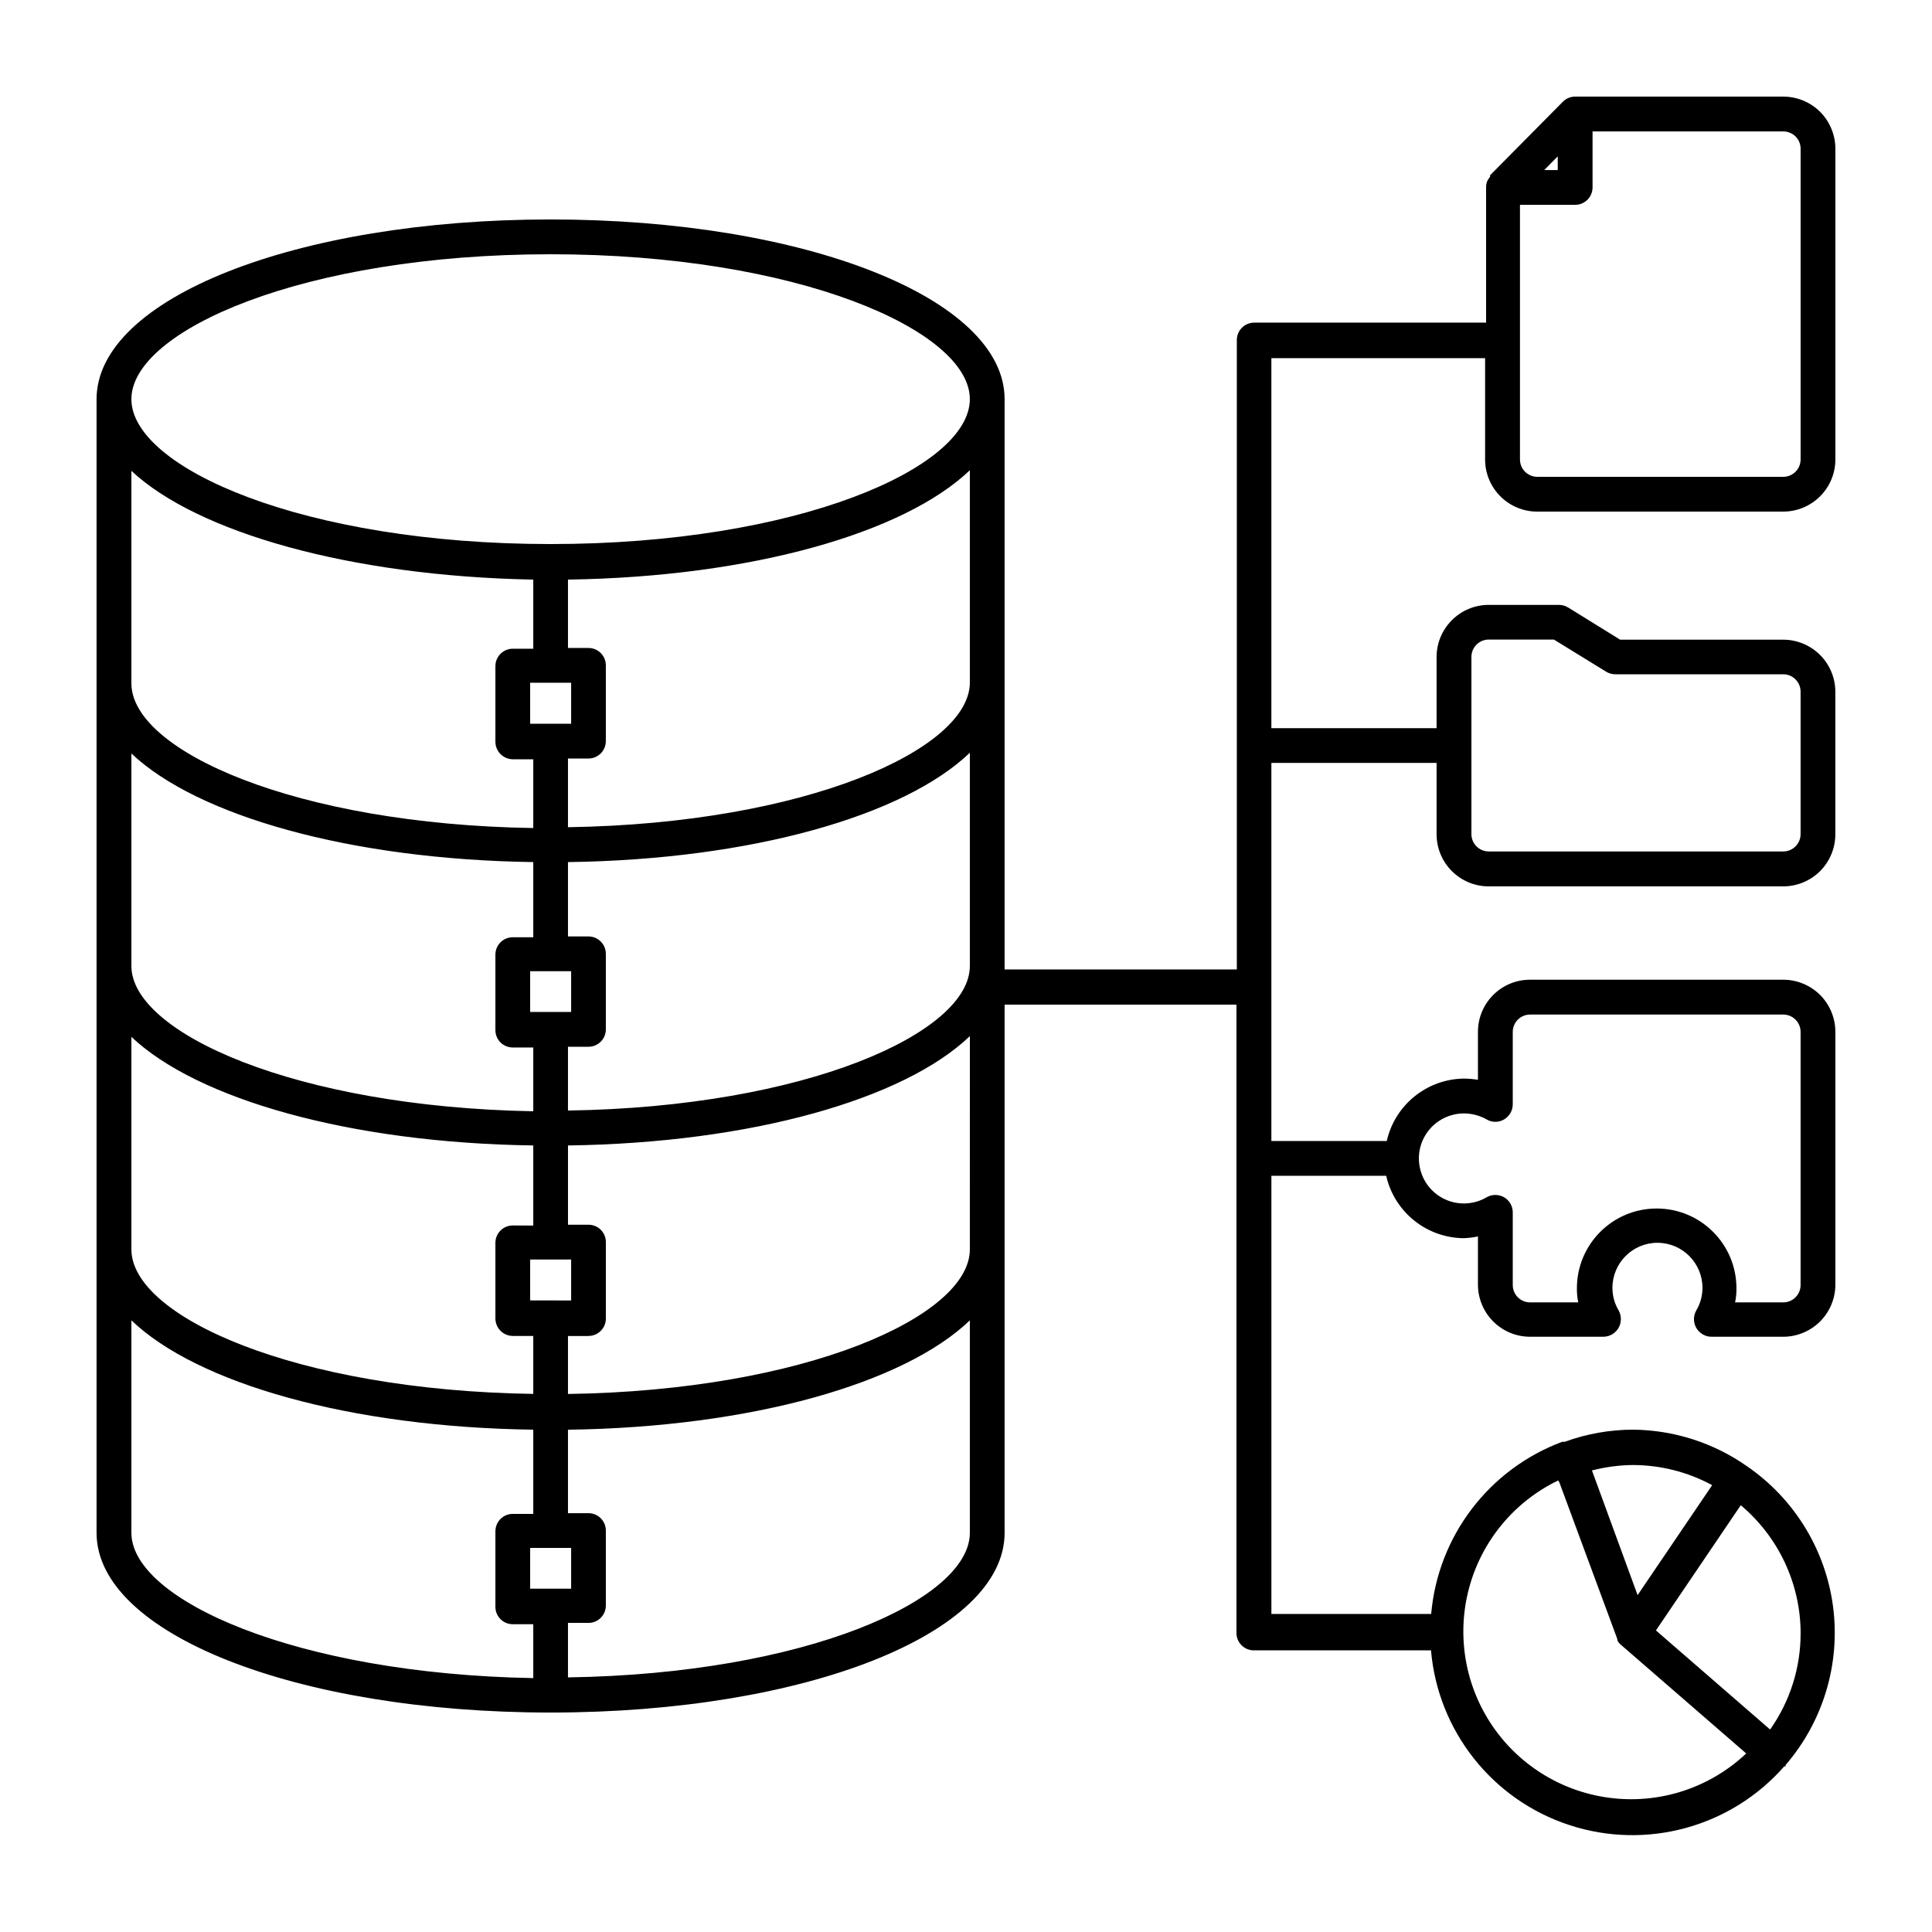
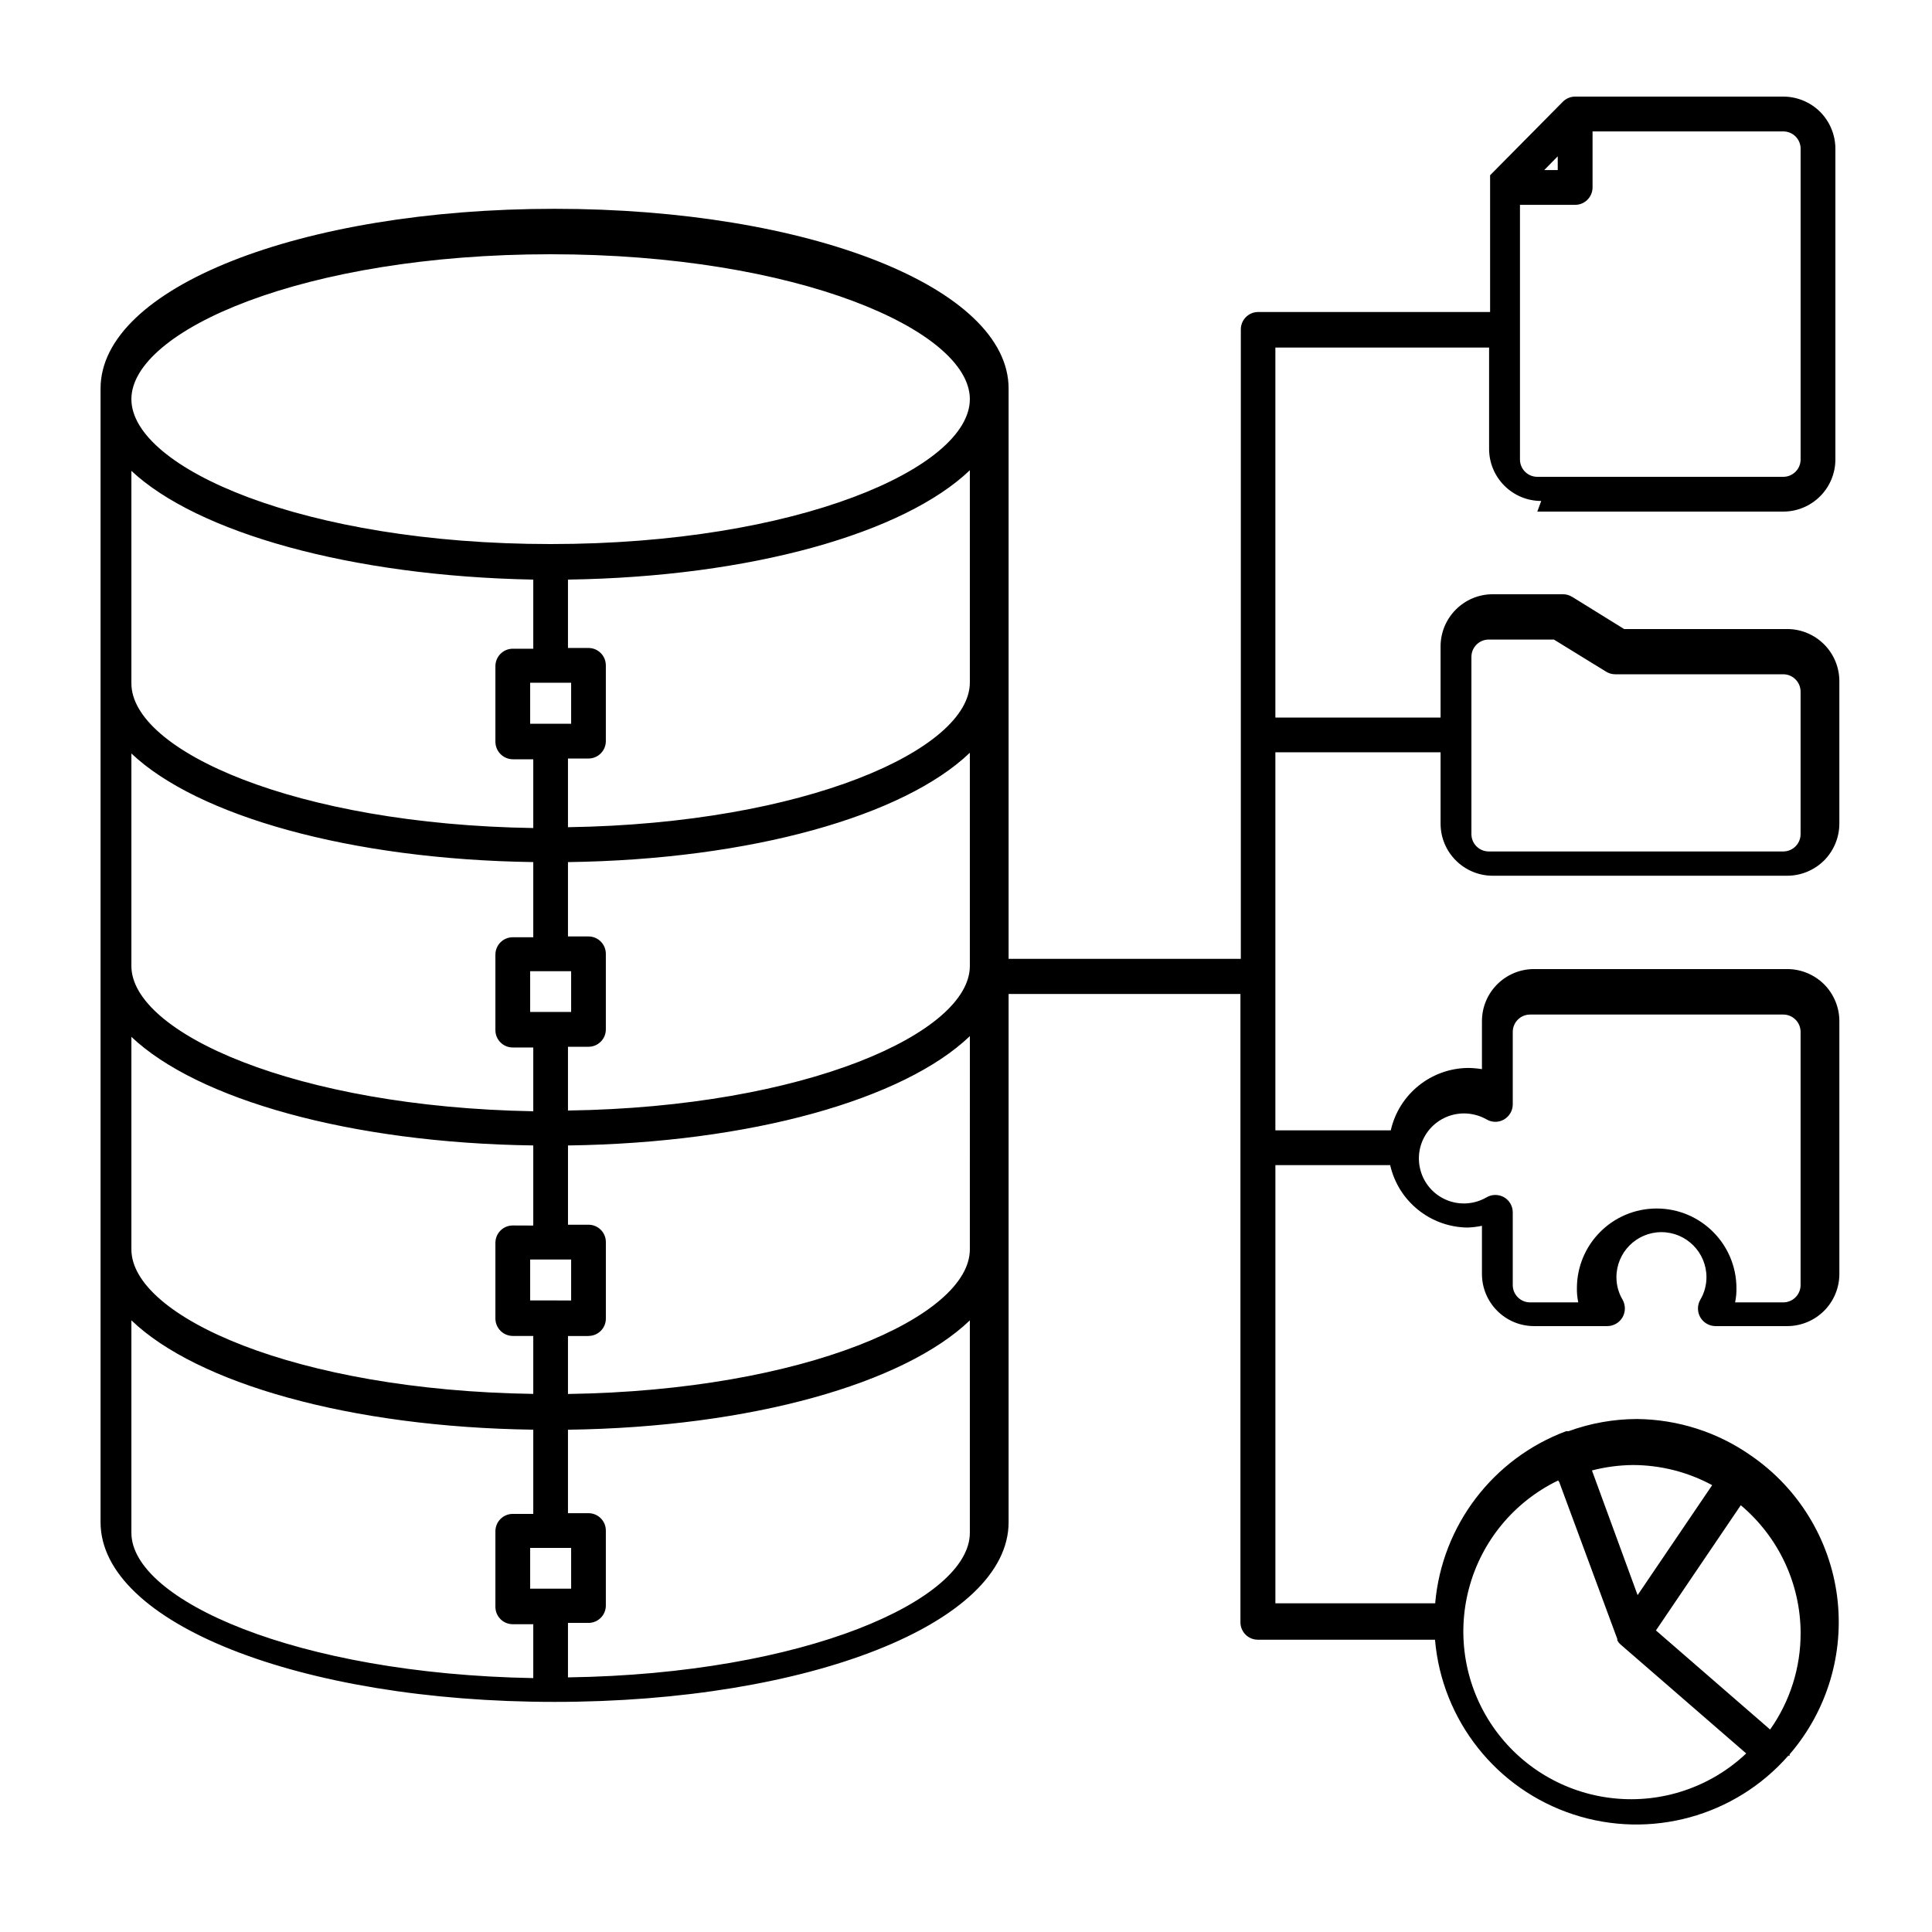
<svg xmlns="http://www.w3.org/2000/svg" viewBox="0 0 100 100" fill-rule="evenodd">
-   <path d="m79.57 26.48h12.73c0.715 0 1.402-0.285 1.91-0.793 0.504-0.504 0.789-1.191 0.789-1.906v-16.082c0-0.715-0.285-1.402-0.789-1.91-0.508-0.504-1.195-0.789-1.91-0.789h-10.77c-0.242 0-0.473 0.098-0.641 0.27l-3.762 3.801v0.078c-0.055 0.066-0.102 0.137-0.141 0.211-0.047 0.109-0.07 0.223-0.066 0.34v7h-12c-0.5 0-0.902 0.402-0.902 0.902v32.578h-12.02v-29.52c0-5.211-10.32-9.301-23.5-9.301s-23.5 4.09-23.5 9.301v58.68c0 5.219 10.32 9.301 23.5 9.301s23.5-4.082 23.5-9.301v-27.34h12v32.52c0 0.496 0.402 0.902 0.898 0.902h9.172c0.359 4.176 3.176 7.738 7.16 9.043 3.984 1.309 8.367 0.109 11.129-3.043h0.059c0.059 0 0 0 0-0.059l0.004-0.004c1.945-2.254 2.84-5.227 2.461-8.184-0.383-2.953-2.008-5.602-4.461-7.285-1.73-1.215-3.789-1.871-5.902-1.891-1.203 0.004-2.398 0.215-3.531 0.629h-0.129c-3.789 1.414-6.43 4.883-6.781 8.91h-8.27v-22.68h5.941c0.426 1.871 2.078 3.207 4 3.231 0.254-0.008 0.504-0.039 0.75-0.09v2.488c0 1.492 1.207 2.703 2.699 2.703h3.801c0.32-0.004 0.617-0.18 0.777-0.457 0.16-0.281 0.16-0.625 0.004-0.906-0.211-0.352-0.32-0.758-0.32-1.168 0-1.285 1.043-2.332 2.328-2.332 1.289 0 2.332 1.047 2.332 2.332 0 0.41-0.109 0.816-0.32 1.168-0.16 0.281-0.16 0.625 0 0.906 0.16 0.277 0.457 0.453 0.777 0.457h3.723c0.715 0 1.402-0.285 1.91-0.793 0.504-0.504 0.789-1.191 0.789-1.91v-13.078c0-0.715-0.285-1.402-0.789-1.91-0.508-0.504-1.195-0.789-1.91-0.789h-13.102c-1.492 0-2.699 1.207-2.699 2.699v2.481c-0.238-0.039-0.48-0.059-0.719-0.062-1.922 0.02-3.578 1.359-4 3.231h-5.973v-19.57h8.551v3.691c0 1.492 1.211 2.699 2.699 2.699h15.242c0.715 0 1.402-0.285 1.91-0.789 0.504-0.508 0.789-1.195 0.789-1.91v-7.371c0-0.715-0.285-1.402-0.789-1.906-0.508-0.508-1.195-0.793-1.91-0.793h-8.441l-2.699-1.672v0.004c-0.141-0.09-0.305-0.133-0.469-0.133h-3.633c-1.488 0-2.699 1.211-2.699 2.703v3.68h-8.551v-19.152h11.062v5.242c0 1.488 1.207 2.699 2.699 2.699zm-29.371 38.191c0 3.461-8.5 7.301-20.801 7.481v-3h1.059l0.004-0.004c0.496 0 0.898-0.402 0.898-0.898v-3.961c0-0.496-0.402-0.898-0.898-0.898h-1.062v-4.102c9.5-0.129 17.398-2.398 20.801-5.66zm-22.758 17.559v-2.109h2.121v2.109zm2.121-46.891v2.121h-2.121v-2.121zm0 14.93v2.109h-2.121v-2.109zm0 14.922v2.121l-2.121-0.004v-2.117zm20.637-15.191c0 3.461-8.5 7.301-20.801 7.481v-3.301h1.062c0.496 0 0.898-0.402 0.898-0.898v-3.91c0-0.5-0.402-0.902-0.898-0.902h-1.062v-3.848c9.5-0.129 17.398-2.398 20.801-5.66zm0-14.672c0 3.461-8.5 7.301-20.801 7.488v-3.555h1.062c0.496 0 0.898-0.406 0.898-0.902v-3.918c0-0.5-0.402-0.902-0.898-0.902h-1.062v-3.539c9.5-0.141 17.398-2.41 20.801-5.66zm-21.699-22.168c12.789 0 21.699 3.949 21.699 7.5 0 3.551-8.91 7.5-21.699 7.5s-21.699-3.949-21.699-7.5c0-3.551 8.91-7.5 21.699-7.5zm-0.898 16.84v3.578h-1.062c-0.496 0-0.898 0.406-0.898 0.902v3.922-0.004c0.004 0.496 0.406 0.895 0.898 0.902h1.062v3.559c-12.301-0.191-20.801-4-20.801-7.488v-11c3.398 3.18 11.301 5.449 20.801 5.629zm0 14.66v3.852h-1.062c-0.496 0-0.898 0.402-0.898 0.898v3.91c0 0.496 0.402 0.898 0.898 0.898h1.062v3.301c-12.301-0.219-20.801-4.059-20.801-7.519v-11c3.398 3.219 11.301 5.488 20.801 5.621zm0 14.672v4.102l-1.062-0.004c-0.496 0-0.898 0.402-0.898 0.898v3.922c0.004 0.496 0.406 0.895 0.898 0.898h1.062v3c-12.301-0.18-20.801-4-20.801-7.481v-11c3.398 3.223 11.301 5.492 20.801 5.621zm-20.801 20.008v-11c3.398 3.262 11.301 5.531 20.801 5.66v4.359h-1.062c-0.496 0-0.898 0.402-0.898 0.902v3.91c0 0.496 0.402 0.898 0.898 0.898h1.062v2.789c-12.301-0.219-20.801-4.059-20.801-7.519zm43.398 0c0 3.461-8.5 7.301-20.801 7.481v-2.82h1.062c0.496 0 0.898-0.402 0.898-0.898v-3.883c0-0.496-0.402-0.898-0.898-0.898h-1.062v-4.32c9.5-0.129 17.398-2.398 20.801-5.66zm43 5.18c0.008 1.789-0.547 3.539-1.578 5l-5.91-5.129 4.391-6.481c1.953 1.641 3.09 4.059 3.098 6.609zm-4.578-7.648-3.859 5.691-2.363-6.453c0.695-0.18 1.406-0.273 2.121-0.281 1.434 0.004 2.84 0.359 4.102 1.043zm-7.91-0.148 3 8.109v0.07-0.004c0.039 0.078 0.094 0.152 0.16 0.211l6.512 5.648-0.004 0.004c-1.84 1.738-4.352 2.586-6.871 2.316-2.519-0.266-4.797-1.621-6.234-3.707-1.438-2.086-1.891-4.699-1.242-7.148 0.648-2.449 2.336-4.492 4.617-5.594zm-4.93-19.094c0.41 0.004 0.812 0.109 1.168 0.312 0.277 0.164 0.625 0.164 0.902 0 0.277-0.164 0.449-0.461 0.449-0.781v-3.75c0-0.496 0.402-0.898 0.898-0.898h13.102c0.496 0 0.898 0.402 0.898 0.898v13.102c0 0.496-0.402 0.898-0.898 0.898h-2.492c0.051-0.242 0.074-0.484 0.07-0.73 0-2.281-1.848-4.129-4.129-4.129s-4.129 1.848-4.129 4.129c-0.004 0.246 0.02 0.488 0.07 0.73h-2.492c-0.496 0-0.898-0.402-0.898-0.898v-3.762c0-0.324-0.172-0.621-0.449-0.781-0.281-0.16-0.625-0.16-0.902 0-0.625 0.367-1.387 0.422-2.059 0.148-0.676-0.277-1.18-0.848-1.367-1.551-0.191-0.703-0.043-1.449 0.402-2.027 0.441-0.574 1.129-0.91 1.855-0.91zm0.379-23.629c0-0.496 0.402-0.898 0.898-0.898h3.371l2.699 1.66c0.141 0.09 0.305 0.137 0.473 0.137h8.699c0.496 0 0.898 0.406 0.898 0.902v7.371c0 0.496-0.402 0.898-0.898 0.898h-15.242c-0.496 0-0.898-0.402-0.898-0.898zm17.039-26.301v16.082c0 0.496-0.402 0.898-0.898 0.898h-12.73c-0.496 0-0.898-0.402-0.898-0.898v-13.18h2.859c0.496 0 0.898-0.406 0.898-0.902v-2.898h9.871c0.238 0 0.469 0.094 0.637 0.262s0.262 0.398 0.262 0.637zm-13.27 1.102 0.699-0.711v0.711z" />
+   <path d="m79.57 26.48h12.73c0.715 0 1.402-0.285 1.91-0.793 0.504-0.504 0.789-1.191 0.789-1.906v-16.082c0-0.715-0.285-1.402-0.789-1.91-0.508-0.504-1.195-0.789-1.91-0.789h-10.77c-0.242 0-0.473 0.098-0.641 0.27l-3.762 3.801v0.078v7h-12c-0.5 0-0.902 0.402-0.902 0.902v32.578h-12.02v-29.52c0-5.211-10.32-9.301-23.5-9.301s-23.5 4.09-23.5 9.301v58.68c0 5.219 10.32 9.301 23.5 9.301s23.5-4.082 23.5-9.301v-27.34h12v32.52c0 0.496 0.402 0.902 0.898 0.902h9.172c0.359 4.176 3.176 7.738 7.16 9.043 3.984 1.309 8.367 0.109 11.129-3.043h0.059c0.059 0 0 0 0-0.059l0.004-0.004c1.945-2.254 2.84-5.227 2.461-8.184-0.383-2.953-2.008-5.602-4.461-7.285-1.73-1.215-3.789-1.871-5.902-1.891-1.203 0.004-2.398 0.215-3.531 0.629h-0.129c-3.789 1.414-6.43 4.883-6.781 8.91h-8.27v-22.68h5.941c0.426 1.871 2.078 3.207 4 3.231 0.254-0.008 0.504-0.039 0.75-0.09v2.488c0 1.492 1.207 2.703 2.699 2.703h3.801c0.32-0.004 0.617-0.18 0.777-0.457 0.16-0.281 0.16-0.625 0.004-0.906-0.211-0.352-0.32-0.758-0.32-1.168 0-1.285 1.043-2.332 2.328-2.332 1.289 0 2.332 1.047 2.332 2.332 0 0.41-0.109 0.816-0.32 1.168-0.16 0.281-0.16 0.625 0 0.906 0.16 0.277 0.457 0.453 0.777 0.457h3.723c0.715 0 1.402-0.285 1.91-0.793 0.504-0.504 0.789-1.191 0.789-1.91v-13.078c0-0.715-0.285-1.402-0.789-1.91-0.508-0.504-1.195-0.789-1.91-0.789h-13.102c-1.492 0-2.699 1.207-2.699 2.699v2.481c-0.238-0.039-0.48-0.059-0.719-0.062-1.922 0.02-3.578 1.359-4 3.231h-5.973v-19.57h8.551v3.691c0 1.492 1.211 2.699 2.699 2.699h15.242c0.715 0 1.402-0.285 1.91-0.789 0.504-0.508 0.789-1.195 0.789-1.91v-7.371c0-0.715-0.285-1.402-0.789-1.906-0.508-0.508-1.195-0.793-1.91-0.793h-8.441l-2.699-1.672v0.004c-0.141-0.09-0.305-0.133-0.469-0.133h-3.633c-1.488 0-2.699 1.211-2.699 2.703v3.68h-8.551v-19.152h11.062v5.242c0 1.488 1.207 2.699 2.699 2.699zm-29.371 38.191c0 3.461-8.5 7.301-20.801 7.481v-3h1.059l0.004-0.004c0.496 0 0.898-0.402 0.898-0.898v-3.961c0-0.496-0.402-0.898-0.898-0.898h-1.062v-4.102c9.5-0.129 17.398-2.398 20.801-5.66zm-22.758 17.559v-2.109h2.121v2.109zm2.121-46.891v2.121h-2.121v-2.121zm0 14.93v2.109h-2.121v-2.109zm0 14.922v2.121l-2.121-0.004v-2.117zm20.637-15.191c0 3.461-8.5 7.301-20.801 7.481v-3.301h1.062c0.496 0 0.898-0.402 0.898-0.898v-3.91c0-0.5-0.402-0.902-0.898-0.902h-1.062v-3.848c9.5-0.129 17.398-2.398 20.801-5.66zm0-14.672c0 3.461-8.5 7.301-20.801 7.488v-3.555h1.062c0.496 0 0.898-0.406 0.898-0.902v-3.918c0-0.5-0.402-0.902-0.898-0.902h-1.062v-3.539c9.5-0.141 17.398-2.41 20.801-5.66zm-21.699-22.168c12.789 0 21.699 3.949 21.699 7.5 0 3.551-8.91 7.5-21.699 7.5s-21.699-3.949-21.699-7.5c0-3.551 8.91-7.5 21.699-7.5zm-0.898 16.84v3.578h-1.062c-0.496 0-0.898 0.406-0.898 0.902v3.922-0.004c0.004 0.496 0.406 0.895 0.898 0.902h1.062v3.559c-12.301-0.191-20.801-4-20.801-7.488v-11c3.398 3.18 11.301 5.449 20.801 5.629zm0 14.66v3.852h-1.062c-0.496 0-0.898 0.402-0.898 0.898v3.91c0 0.496 0.402 0.898 0.898 0.898h1.062v3.301c-12.301-0.219-20.801-4.059-20.801-7.519v-11c3.398 3.219 11.301 5.488 20.801 5.621zm0 14.672v4.102l-1.062-0.004c-0.496 0-0.898 0.402-0.898 0.898v3.922c0.004 0.496 0.406 0.895 0.898 0.898h1.062v3c-12.301-0.18-20.801-4-20.801-7.481v-11c3.398 3.223 11.301 5.492 20.801 5.621zm-20.801 20.008v-11c3.398 3.262 11.301 5.531 20.801 5.66v4.359h-1.062c-0.496 0-0.898 0.402-0.898 0.902v3.91c0 0.496 0.402 0.898 0.898 0.898h1.062v2.789c-12.301-0.219-20.801-4.059-20.801-7.519zm43.398 0c0 3.461-8.5 7.301-20.801 7.481v-2.82h1.062c0.496 0 0.898-0.402 0.898-0.898v-3.883c0-0.496-0.402-0.898-0.898-0.898h-1.062v-4.32c9.5-0.129 17.398-2.398 20.801-5.66zm43 5.18c0.008 1.789-0.547 3.539-1.578 5l-5.91-5.129 4.391-6.481c1.953 1.641 3.09 4.059 3.098 6.609zm-4.578-7.648-3.859 5.691-2.363-6.453c0.695-0.18 1.406-0.273 2.121-0.281 1.434 0.004 2.84 0.359 4.102 1.043zm-7.91-0.148 3 8.109v0.07-0.004c0.039 0.078 0.094 0.152 0.16 0.211l6.512 5.648-0.004 0.004c-1.84 1.738-4.352 2.586-6.871 2.316-2.519-0.266-4.797-1.621-6.234-3.707-1.438-2.086-1.891-4.699-1.242-7.148 0.648-2.449 2.336-4.492 4.617-5.594zm-4.93-19.094c0.41 0.004 0.812 0.109 1.168 0.312 0.277 0.164 0.625 0.164 0.902 0 0.277-0.164 0.449-0.461 0.449-0.781v-3.75c0-0.496 0.402-0.898 0.898-0.898h13.102c0.496 0 0.898 0.402 0.898 0.898v13.102c0 0.496-0.402 0.898-0.898 0.898h-2.492c0.051-0.242 0.074-0.484 0.07-0.73 0-2.281-1.848-4.129-4.129-4.129s-4.129 1.848-4.129 4.129c-0.004 0.246 0.02 0.488 0.07 0.73h-2.492c-0.496 0-0.898-0.402-0.898-0.898v-3.762c0-0.324-0.172-0.621-0.449-0.781-0.281-0.16-0.625-0.16-0.902 0-0.625 0.367-1.387 0.422-2.059 0.148-0.676-0.277-1.18-0.848-1.367-1.551-0.191-0.703-0.043-1.449 0.402-2.027 0.441-0.574 1.129-0.91 1.855-0.91zm0.379-23.629c0-0.496 0.402-0.898 0.898-0.898h3.371l2.699 1.66c0.141 0.09 0.305 0.137 0.473 0.137h8.699c0.496 0 0.898 0.406 0.898 0.902v7.371c0 0.496-0.402 0.898-0.898 0.898h-15.242c-0.496 0-0.898-0.402-0.898-0.898zm17.039-26.301v16.082c0 0.496-0.402 0.898-0.898 0.898h-12.73c-0.496 0-0.898-0.402-0.898-0.898v-13.18h2.859c0.496 0 0.898-0.406 0.898-0.902v-2.898h9.871c0.238 0 0.469 0.094 0.637 0.262s0.262 0.398 0.262 0.637zm-13.27 1.102 0.699-0.711v0.711z" />
</svg>